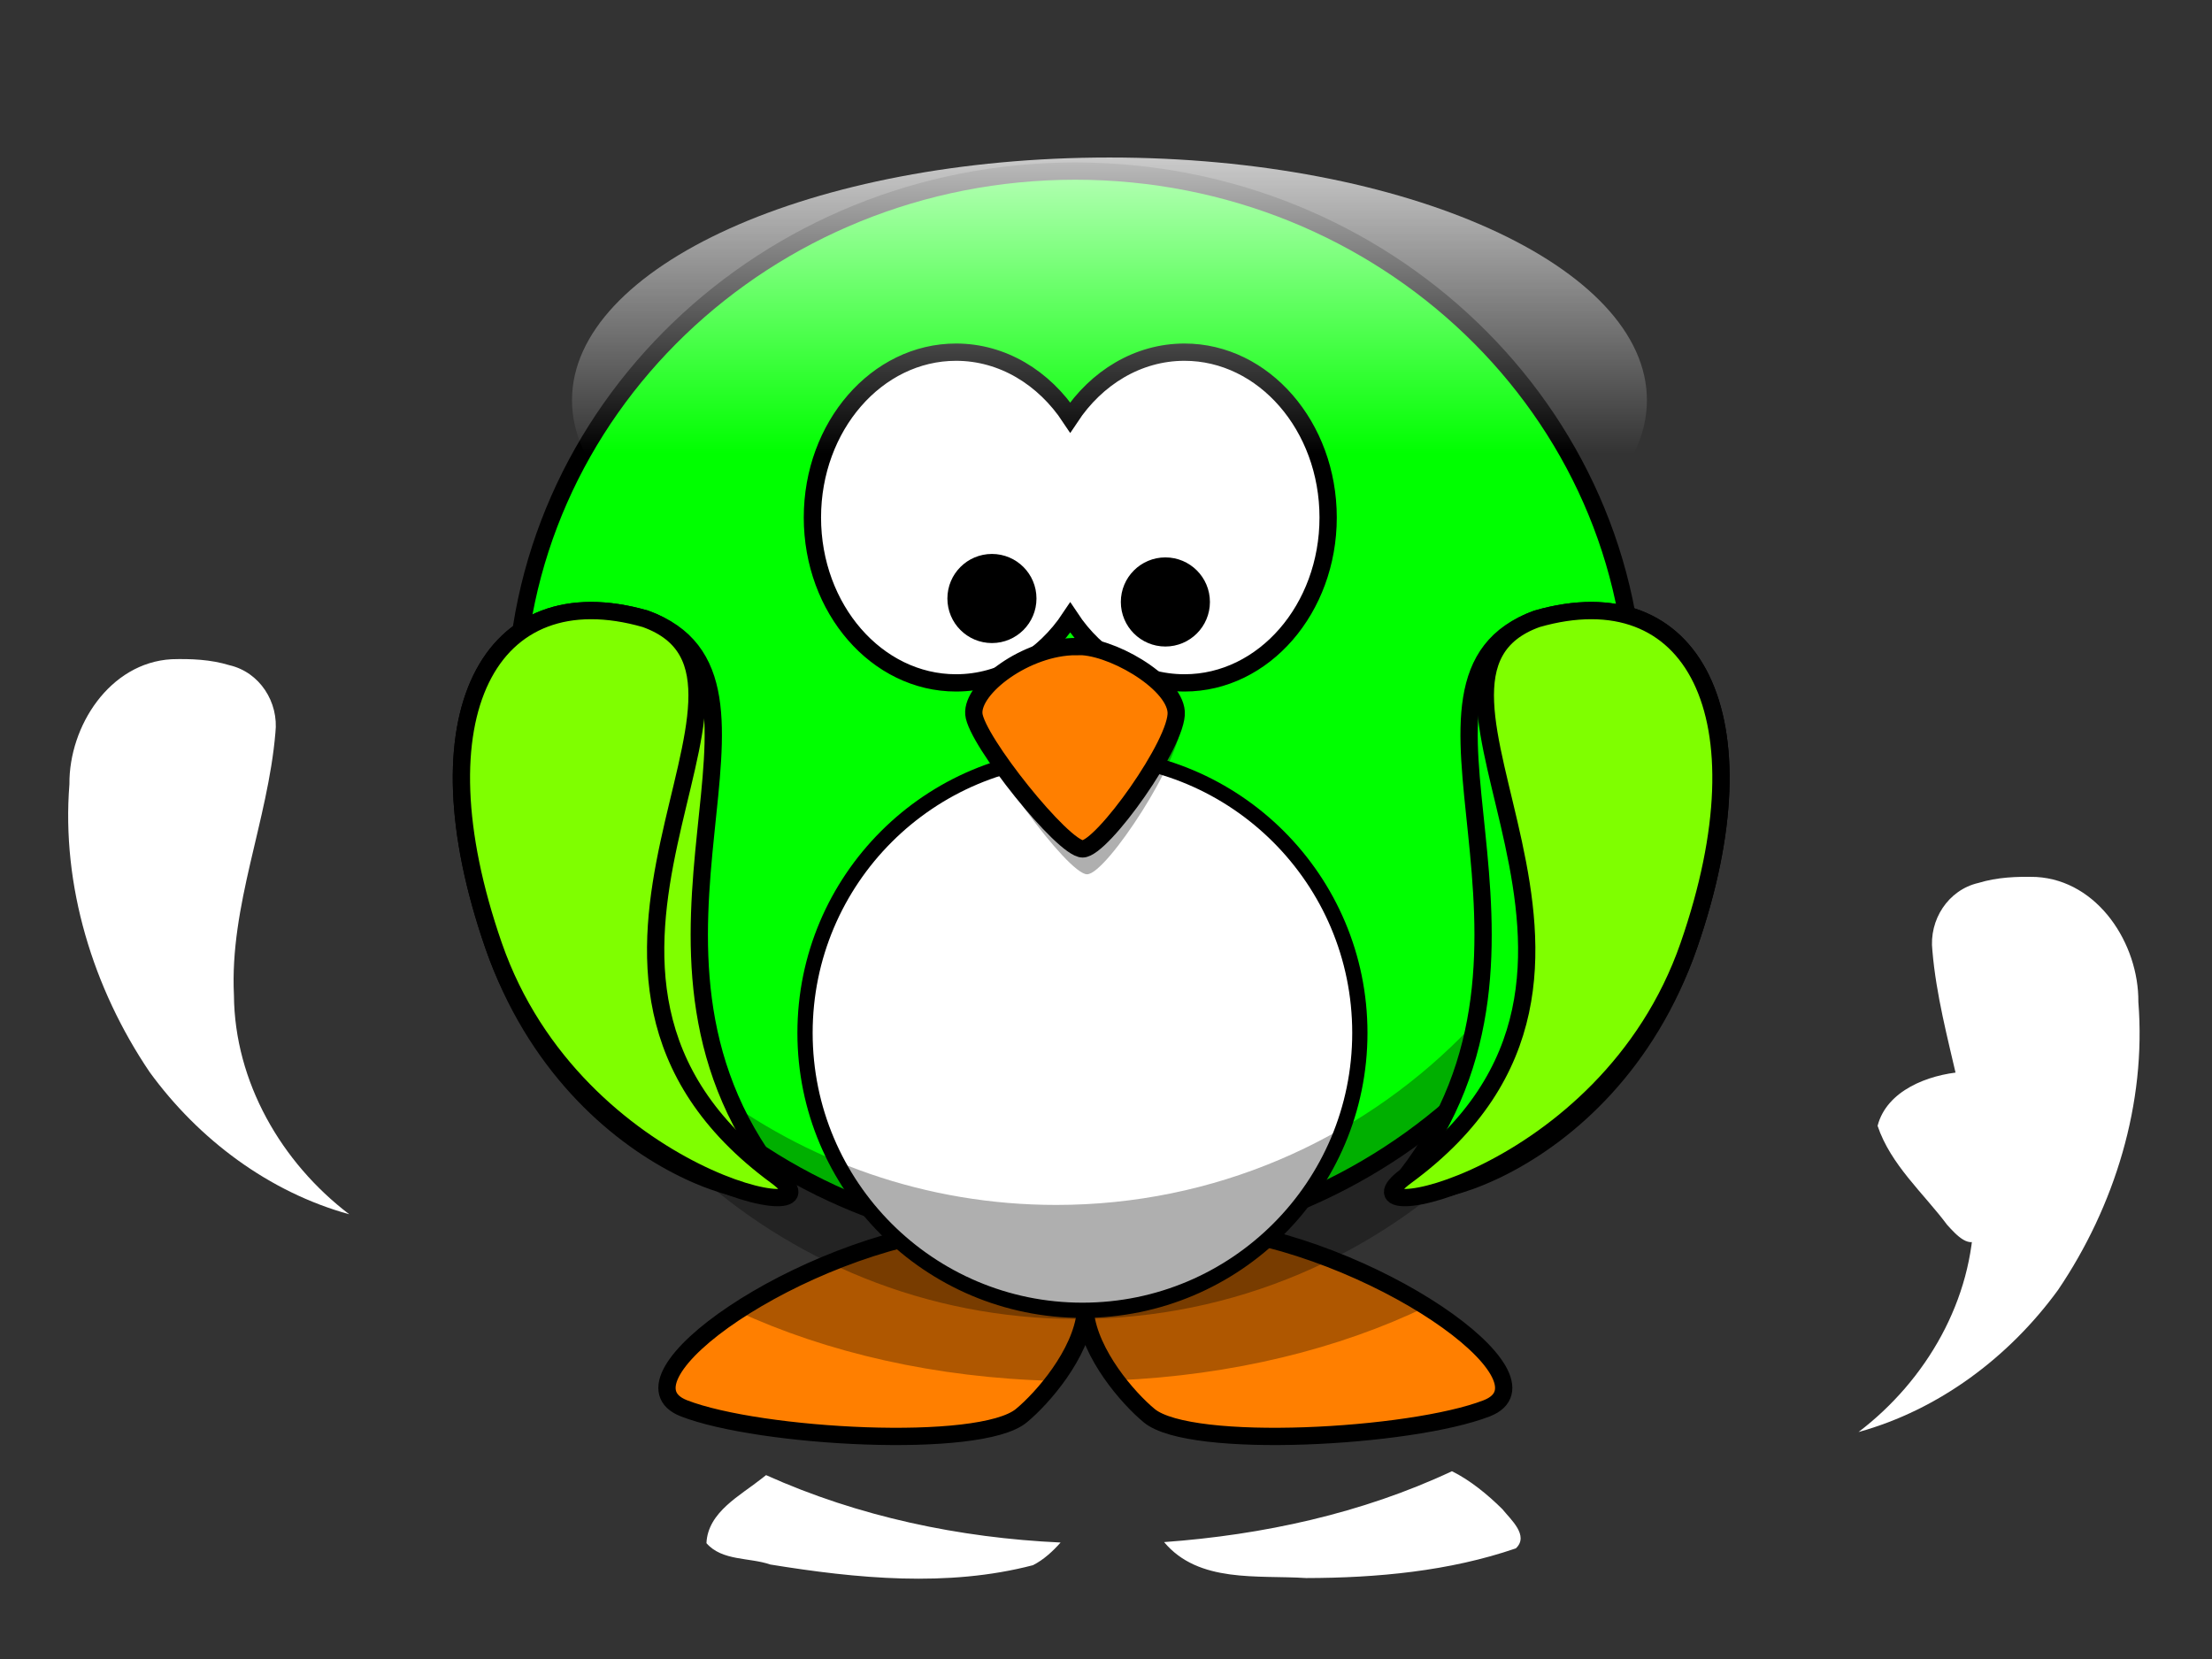
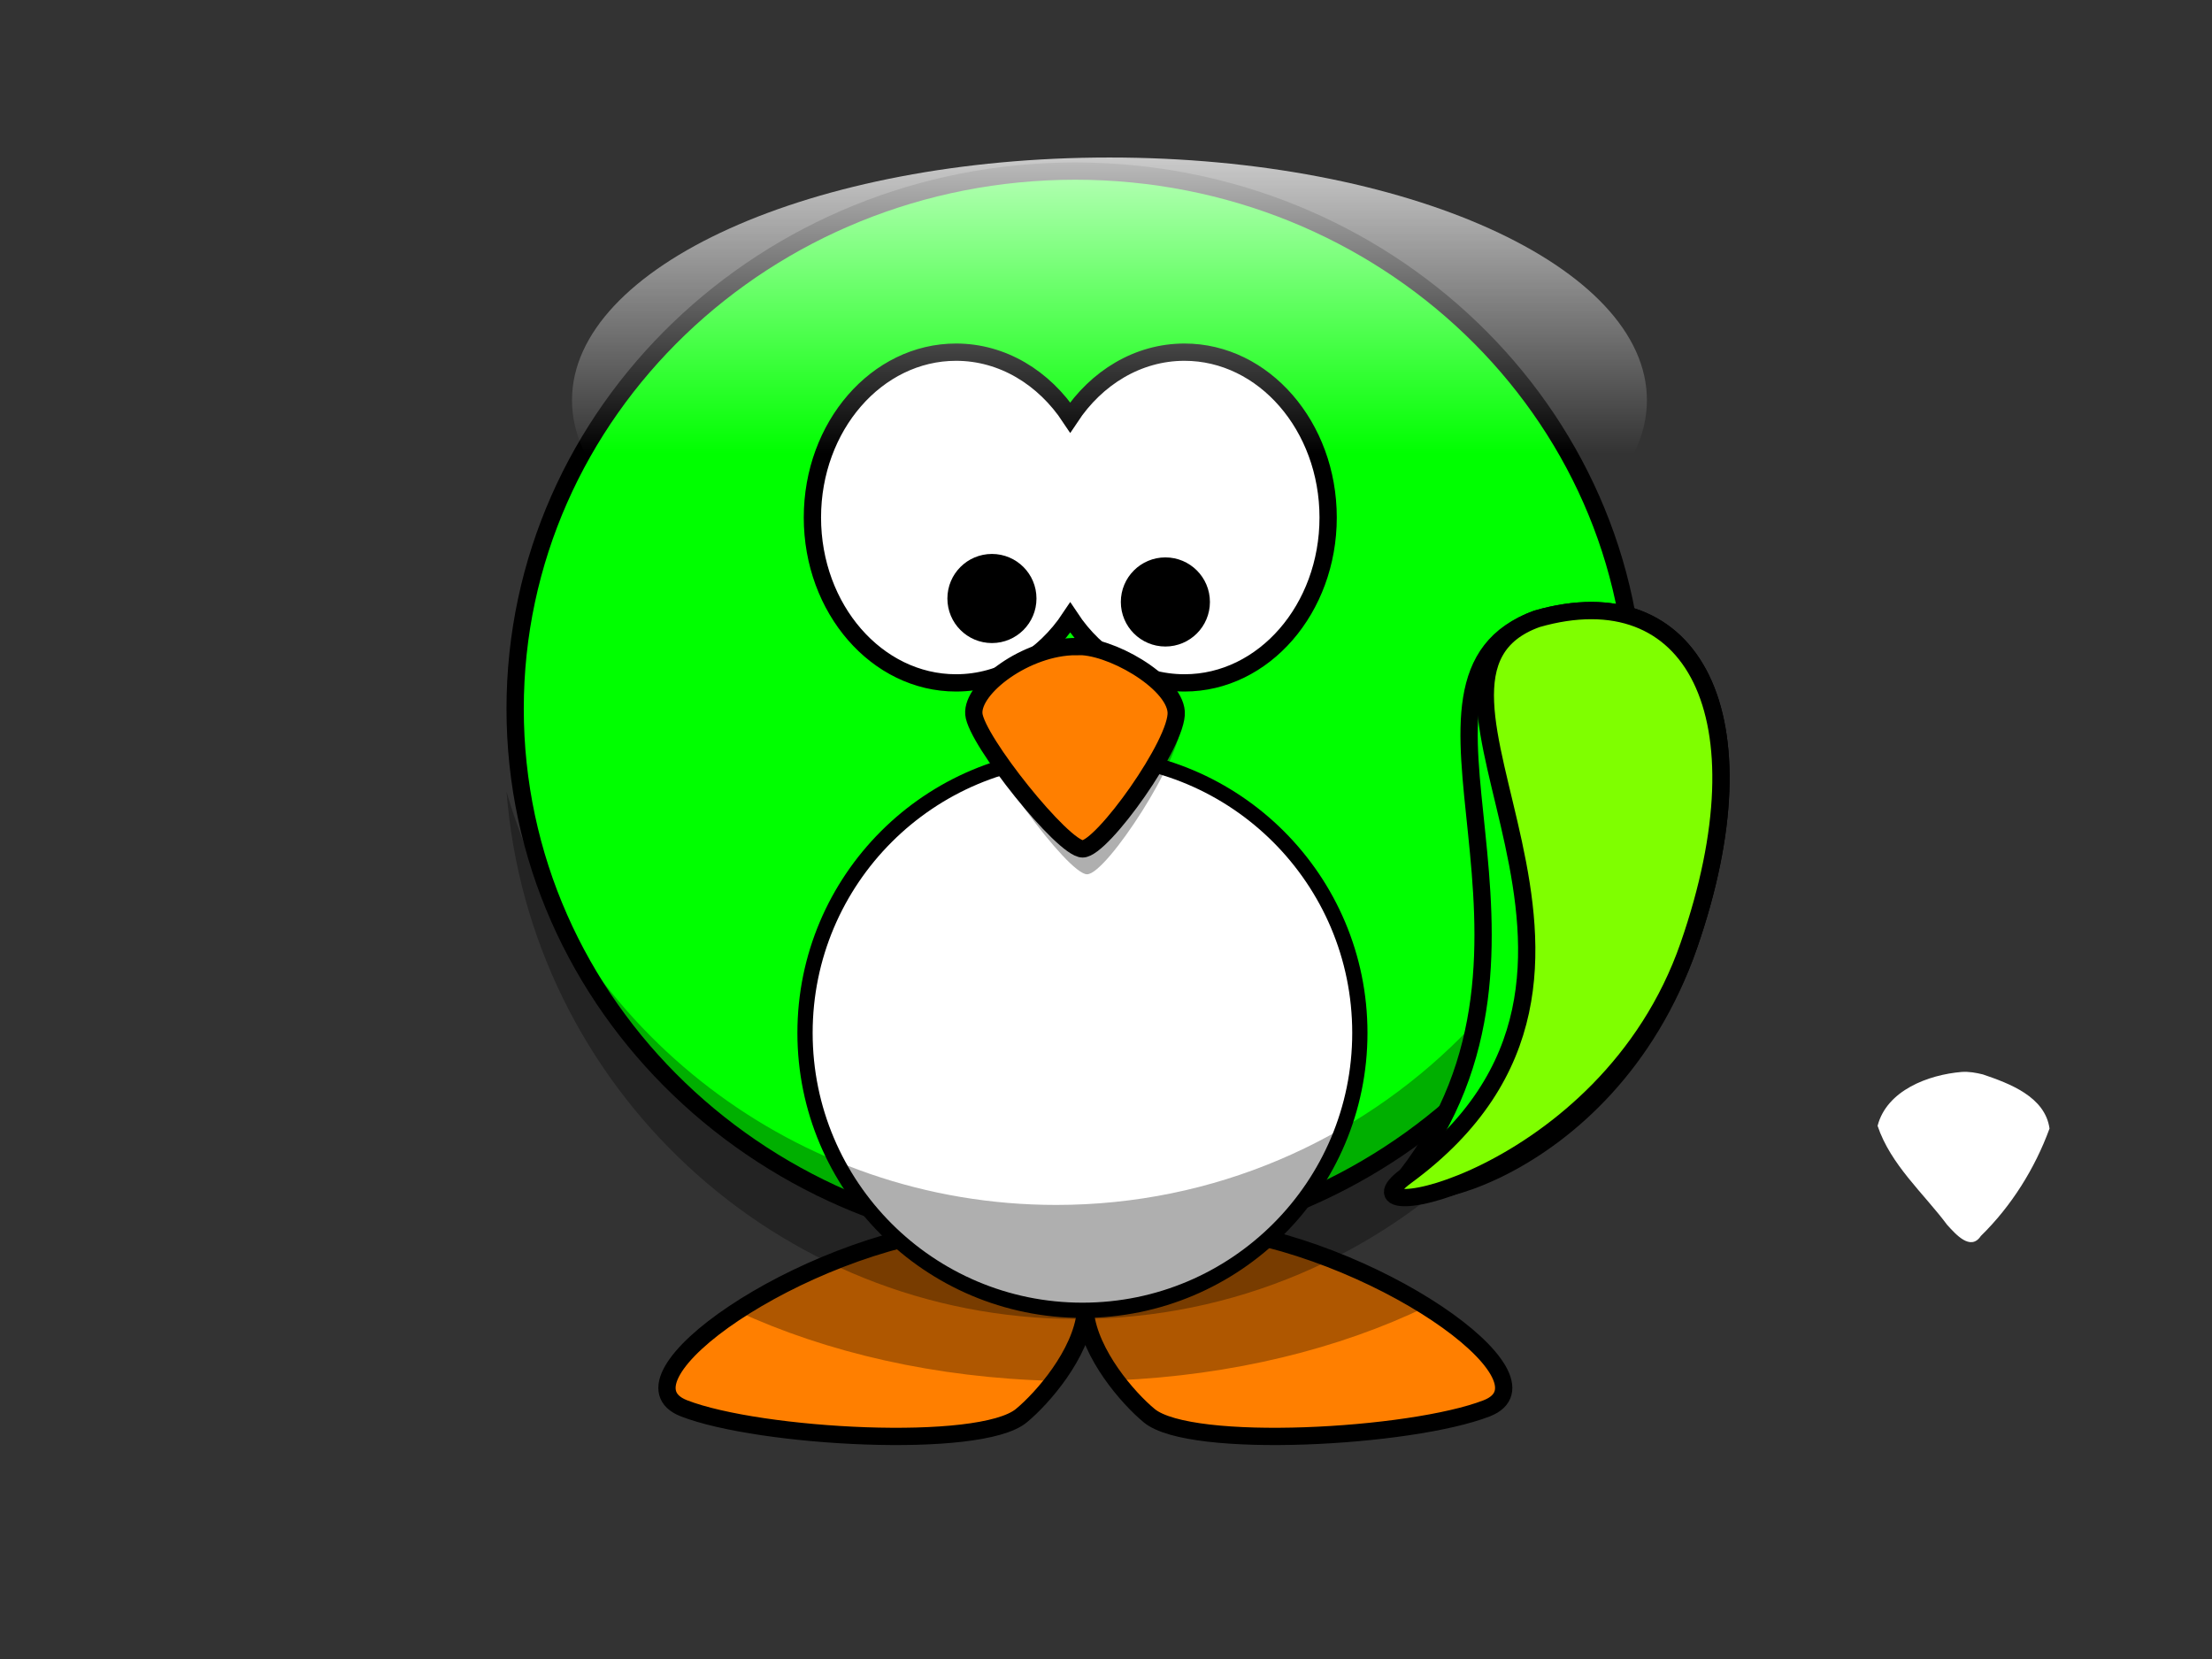
<svg xmlns="http://www.w3.org/2000/svg" xmlns:xlink="http://www.w3.org/1999/xlink" width="640" height="480">
  <rect width="100%" height="100%" fill="#333333" stroke="none" />
  <title>Penguin</title>
  <defs>
    <linearGradient id="linearGradient3233">
      <stop stop-color="#ffffff" offset="0" id="stop3235" />
      <stop stop-color="#ffffff" stop-opacity="0" offset="1" id="stop3237" />
    </linearGradient>
    <linearGradient id="linearGradient4098">
      <stop stop-color="#ffb142" offset="0" id="stop4100" />
      <stop stop-color="#c87600" offset="1" id="stop4104" />
    </linearGradient>
    <linearGradient id="linearGradient3203">
      <stop stop-color="#ffb142" offset="0" id="stop3205" />
      <stop stop-color="#ffb141" offset="0.887" id="stop4092" />
      <stop stop-color="#c87600" offset="1" id="stop3207" />
    </linearGradient>
    <linearGradient id="linearGradient3173">
      <stop stop-color="#707070" offset="0" id="stop3175" />
      <stop stop-color="#000000" offset="1" id="stop3177" />
    </linearGradient>
    <linearGradient gradientTransform="translate(0,-2)" gradientUnits="userSpaceOnUse" xlink:href="#linearGradient4098" id="linearGradient3211" y2="537.414" x2="359.472" y1="537.414" x1="346.237" />
    <radialGradient gradientTransform="matrix(0,-1.48,1.325,-3.8490756e-6,-461.826,1155.736)" gradientUnits="userSpaceOnUse" xlink:href="#linearGradient3173" id="radialGradient3475" fy="582.85" fx="488.951" r="167.564" cy="582.85" cx="488.951" />
    <radialGradient gradientTransform="matrix(-2.8421614e-8,-2.282,2.027,0,-1051.336,1276.678)" gradientUnits="userSpaceOnUse" xlink:href="#linearGradient3173" id="radialGradient3483" fy="615.604" fx="355.122" r="59.255" cy="615.604" cx="355.122" />
    <radialGradient gradientTransform="matrix(-5.8290882e-6,0.894,-1.948,1.125115e-8,336.391,255.174)" gradientUnits="userSpaceOnUse" xlink:href="#linearGradient3203" id="radialGradient4090" fy="-8.88" fx="414.682" r="123.545" cy="-8.88" cx="414.682" />
    <radialGradient gradientTransform="matrix(2.8421614e-8,-2.282,-2.027,0,1762.094,1276.678)" gradientUnits="userSpaceOnUse" xlink:href="#linearGradient3173" id="radialGradient4126" fy="652.276" fx="347.678" r="59.255" cy="652.276" cx="347.678" />
    <linearGradient gradientTransform="matrix(0.733,0,0,0.555,-76.886,-194.628)" gradientUnits="userSpaceOnUse" xlink:href="#linearGradient3233" id="linearGradient3239" y2="657.4" x2="352.985" y1="389.784" x1="352.985" />
    <linearGradient gradientTransform="translate(0,-2)" gradientUnits="userSpaceOnUse" xlink:href="#linearGradient4098" id="linearGradient3246" y2="537.414" x2="359.472" y1="537.414" x1="346.237" />
    <linearGradient gradientTransform="translate(0,-2)" gradientUnits="userSpaceOnUse" xlink:href="#linearGradient4098" id="linearGradient3250" y2="537.414" x2="359.472" y1="537.414" x1="346.237" />
    <linearGradient gradientTransform="translate(0,-2)" gradientUnits="userSpaceOnUse" xlink:href="#linearGradient4098" id="linearGradient3254" y2="537.414" x2="359.472" y1="537.414" x1="346.237" />
    <linearGradient gradientTransform="translate(0,-2)" gradientUnits="userSpaceOnUse" xlink:href="#linearGradient4098" id="linearGradient3258" y2="537.414" x2="359.472" y1="537.414" x1="346.237" />
    <linearGradient gradientTransform="translate(0,-2)" gradientUnits="userSpaceOnUse" xlink:href="#linearGradient3233" id="linearGradient3262" y2="545.32" x2="348.664" y1="498.279" x1="348.664" />
    <linearGradient gradientTransform="matrix(0.733,0,0,0.555,-76.886,-194.628)" gradientUnits="userSpaceOnUse" xlink:href="#linearGradient3233" id="linearGradient3276" y2="644.815" x2="352.985" y1="346.556" x1="352.985" />
    <radialGradient gradientTransform="matrix(-2.8421614e-8,-2.282,2.027,0,-1051.336,1276.678)" gradientUnits="userSpaceOnUse" xlink:href="#linearGradient3173" id="radialGradient3280" fy="615.604" fx="355.122" r="59.255" cy="615.604" cx="355.122" />
    <radialGradient gradientTransform="matrix(-2.8421614e-8,-2.282,2.027,0,-1051.336,1276.678)" gradientUnits="userSpaceOnUse" xlink:href="#linearGradient3173" id="radialGradient3284" fy="615.604" fx="355.122" r="59.255" cy="615.604" cx="355.122" />
    <radialGradient gradientTransform="matrix(-2.8421614e-8,-2.282,2.027,0,-1051.336,1276.678)" gradientUnits="userSpaceOnUse" xlink:href="#linearGradient3173" id="radialGradient3288" fy="615.604" fx="355.122" r="59.255" cy="615.604" cx="355.122" />
    <radialGradient gradientTransform="matrix(-2.8421614e-8,-2.282,2.027,0,-1051.336,1276.678)" gradientUnits="userSpaceOnUse" xlink:href="#linearGradient3173" id="radialGradient3292" fy="615.604" fx="355.122" r="59.255" cy="615.604" cx="355.122" />
    <linearGradient gradientUnits="userSpaceOnUse" xlink:href="#linearGradient3233" id="linearGradient3298" y2="549.358" x2="215.664" y1="477.265" x1="215.664" />
    <linearGradient gradientTransform="matrix(-1,0,0,1,711.107,0)" gradientUnits="userSpaceOnUse" xlink:href="#linearGradient3233" id="linearGradient3302" y2="549.358" x2="215.664" y1="477.265" x1="215.664" />
    <radialGradient gradientTransform="matrix(-5.8290882e-6,0.894,-1.948,1.125115e-8,165.727,-111.028)" gradientUnits="userSpaceOnUse" xlink:href="#linearGradient3203" id="radialGradient3308" fy="-8.88" fx="414.682" r="123.545" cy="-8.88" cx="414.682" />
    <radialGradient gradientTransform="matrix(-5.8290882e-6,0.894,-1.948,1.125115e-8,165.727,-111.028)" gradientUnits="userSpaceOnUse" xlink:href="#linearGradient3203" id="radialGradient3311" fy="-8.88" fx="414.682" r="123.545" cy="-8.88" cx="414.682" />
    <radialGradient gradientTransform="matrix(-5.8290882e-6,0.894,-1.948,1.125115e-8,336.391,255.174)" gradientUnits="userSpaceOnUse" xlink:href="#linearGradient3203" id="radialGradient3315" fy="-8.88" fx="414.682" r="123.545" cy="-8.88" cx="414.682" />
    <radialGradient gradientTransform="matrix(-5.8290882e-6,0.894,-1.948,1.125115e-8,336.391,255.174)" gradientUnits="userSpaceOnUse" xlink:href="#linearGradient3203" id="radialGradient3319" fy="-8.88" fx="414.682" r="123.545" cy="-8.88" cx="414.682" />
    <linearGradient gradientUnits="userSpaceOnUse" xlink:href="#linearGradient3233" id="linearGradient3325" y2="733.47" x2="332.664" y1="697.361" x1="332.664" />
    <linearGradient gradientUnits="userSpaceOnUse" xlink:href="#linearGradient3233" id="linearGradient3335" y2="131.292" x2="169" y1="15.477" x1="169" />
  </defs>
  <g>
    <path fill="#ff7f00" fill-rule="evenodd" stroke="#000000" stroke-width="5" stroke-miterlimit="4" id="path3806" d="m279.242,355.142c-48.083,4.95 -103.233,43.858 -81.312,52.344c21.92,8.485 85.542,12.024 97.562,2.125c6.177,-5.087 17.229,-17.827 18.531,-29.781c1.304,11.953 12.324,24.695 18.5,29.781c12.021,9.899 75.673,6.36 97.594,-2.125c21.92,-8.485 -33.229,-47.394 -81.312,-52.344c-24.76,2.386 -33.665,10.706 -34.781,20.25c-1.116,-9.544 -10.021,-17.864 -34.781,-20.25z" />
    <path fill="#000000" fill-opacity="0.314" fill-rule="evenodd" stroke-width="5" stroke-miterlimit="4" id="path3194" d="m279.25,355.156c-23.6,2.429 -48.881,13.04 -65.938,24.219c25.832,11.947 57.418,19.309 91.656,20.156c4.387,-5.772 8.318,-12.85 9.062,-19.688c0.739,6.773 4.577,13.788 8.906,19.531c33.676,-1.426 64.607,-9.146 89.781,-21.312c-16.995,-10.691 -41.222,-20.571 -63.906,-22.906c-24.76,2.387 -33.665,10.706 -34.781,20.25c-1.116,-9.544 -10.021,-17.864 -34.781,-20.25z" />
    <path fill="#00ff00" fill-rule="nonzero" stroke="#000000" stroke-width="5" stroke-linecap="round" stroke-miterlimit="4" id="path2385" d="m473.173,205.064c0,85.916 -72.559,155.564 -162.064,155.564c-89.506,0 -162.064,-69.648 -162.064,-155.564c0,-85.916 72.559,-155.564 162.064,-155.564c89.506,0 162.064,69.648 162.064,155.564z" />
    <path fill="#ffffff" fill-rule="nonzero" stroke="#000000" stroke-width="5" stroke-linecap="round" stroke-miterlimit="4" id="path2387" d="m276.617,101.892c-22.935,0 -41.562,21.434 -41.562,47.844c0,26.41 18.628,47.844 41.562,47.844c13.478,0 25.439,-7.411 33.031,-18.875c7.592,11.473 19.579,18.875 33.062,18.875c22.935,0 41.562,-21.434 41.562,-47.844c0,-26.41 -18.628,-47.844 -41.562,-47.844c-13.482,0 -25.47,7.404 -33.062,18.875c-7.593,-11.462 -19.555,-18.875 -33.031,-18.875z" />
    <path fill="#ffffff" fill-rule="nonzero" stroke="#000000" stroke-width="4.412" stroke-linecap="round" stroke-miterlimit="4" id="path3167" d="m393.447,298.846c0,44.329 -35.935,80.264 -80.264,80.264c-44.329,0 -80.264,-35.935 -80.264,-80.264c0,-44.329 35.935,-80.264 80.264,-80.264c44.329,0 80.264,35.935 80.264,80.264z" />
    <path fill="#000000" fill-opacity="0.314" fill-rule="nonzero" stroke-width="5" stroke-linecap="round" stroke-miterlimit="4" id="path2411" d="m470.656,170.031c0.336,4.305 0.531,8.641 0.531,13.031c0,91.391 -74.202,165.562 -165.594,165.562c-75.42,0 -139.073,-50.513 -159.031,-119.531c6.659,85.301 78.03,152.531 165.031,152.531c91.391,0 165.594,-74.171 165.594,-165.562c0,-15.971 -2.305,-31.416 -6.531,-46.031z" />
    <path fill="#000000" fill-opacity="0.314" fill-rule="evenodd" stroke-width="5" stroke-miterlimit="4" id="path3393" d="m312.635,188.412c-14.479,0 -30.217,13.186 -29.588,21.514c0.63,8.328 25.81,43.029 31.476,43.029c5.666,0 27.699,-34.006 27.069,-43.723c-0.63,-9.716 -19.515,-21.514 -28.958,-20.82z" />
    <path fill="#ff7f00" fill-rule="evenodd" stroke="#000000" stroke-width="5" stroke-miterlimit="4" id="path2391" d="m311.35,187.07c-14.479,0 -30.217,11.961 -29.587,19.515c0.63,7.554 25.81,39.03 31.476,39.03c5.666,0 27.699,-30.847 27.069,-39.66c-0.63,-8.813 -19.515,-19.515 -28.958,-18.886z" />
    <path fill="#000000" fill-rule="nonzero" stroke="#000000" stroke-width="5" stroke-linecap="round" stroke-miterlimit="4" id="path3163" d="m297.384,173.165c0.003,5.738 -4.649,10.392 -10.387,10.392c-5.738,0 -10.39,-4.653 -10.387,-10.392c-0.003,-5.738 4.649,-10.392 10.387,-10.392c5.738,0 10.39,4.653 10.387,10.392z" />
    <path fill="#000000" fill-rule="nonzero" stroke="#000000" stroke-width="5" stroke-linecap="round" stroke-miterlimit="4" id="path3165" d="m347.567,174.165c0.003,5.738 -4.649,10.392 -10.387,10.392c-5.738,0 -10.39,-4.653 -10.387,-10.392c-0.003,-5.738 4.649,-10.392 10.387,-10.392c5.738,0 10.39,4.653 10.387,10.392z" />
-     <path fill="#7fff00" fill-rule="evenodd" stroke="#000000" stroke-width="5" stroke-miterlimit="4" id="path3169" d="m186.737,179.045c48.111,17.3 -14.163,94.143 37.819,161.192c9.608,12.393 -57.868,2.091 -81.723,-66.585c-23.198,-66.786 -1.132,-107.539 43.904,-94.607z" />
-     <path fill="#7fff00" fill-rule="evenodd" stroke="#000000" stroke-width="5" stroke-miterlimit="4" id="path3793" d="m186.737,179.045c48.111,17.3 -42.588,102.124 37.819,161.192c22.626,16.622 -57.868,2.091 -81.723,-66.585c-23.198,-66.786 -1.132,-107.539 43.904,-94.607z" />
    <path fill="#00ff00" fill-rule="evenodd" stroke="#000000" stroke-width="5" stroke-miterlimit="4" id="path3800" d="m444.694,179.045c-48.111,17.3 14.163,94.143 -37.819,161.192c-9.608,12.393 57.868,2.091 81.723,-66.585c23.198,-66.786 1.132,-107.539 -43.904,-94.607z" />
    <path fill="#7fff00" fill-rule="evenodd" stroke="#000000" stroke-width="5" stroke-miterlimit="4" id="path3802" d="m444.694,179.045c-48.111,17.3 42.588,102.124 -37.819,161.192c-22.626,16.622 57.868,2.091 81.723,-66.585c23.198,-66.786 1.132,-107.539 -43.904,-94.607z" />
    <path fill="url(#linearGradient3262)" fill-rule="evenodd" stroke-width="5" stroke-miterlimit="4" id="path3244" d="m567.617,310.142c-9.697,0.801 -21.723,5.336 -24.375,15.594c3.815,11.309 13.209,19.393 20.156,28.688c2.391,2.595 6.73,7.683 9.719,3.188c8.822,-8.617 15.667,-19.556 19.875,-31.094c-1.297,-9.221 -11.566,-13.032 -19.281,-15.656c-2.002,-0.487 -4,-0.855 -6.094,-0.719z" />
-     <path fill="url(#linearGradient3298)" fill-rule="evenodd" stroke-width="5" stroke-miterlimit="4" id="path3278" d="m49.617,190.736c-17.877,1.027 -29.677,19.352 -29.531,36.156c-2.342,29.357 6.836,59.095 23.219,83.312c14.129,19.414 34.464,34.706 57.75,41.125c-19.648,-14.933 -33.177,-38.324 -33.37,-63.375c-1.262,-25.993 9.836,-50.376 11.995,-75.907c1.036,-8.877 -4.538,-17.579 -13.344,-19.594c-5.408,-1.648 -11.068,-1.887 -16.719,-1.719z" />
-     <path fill="url(#linearGradient3302)" fill-rule="evenodd" stroke-width="5" stroke-miterlimit="4" id="path3300" d="m589.162,253.736c17.877,1.027 29.677,19.352 29.531,36.156c2.342,29.357 -6.836,59.095 -23.219,83.312c-14.129,19.414 -34.464,34.706 -57.75,41.125c19.648,-14.933 33.177,-38.324 33.37,-63.375c1.262,-25.993 -9.836,-50.376 -11.995,-75.907c-1.036,-8.877 4.538,-17.579 13.344,-19.594c5.408,-1.648 11.068,-1.887 16.719,-1.719z" />
-     <path fill="url(#linearGradient3325)" fill-rule="evenodd" stroke-width="5" stroke-miterlimit="4" id="path3306" d="m420.086,425.673c-26.043,12.227 -54.772,18.436 -83.281,20.5c10.017,11.961 27.098,9.498 41.094,10.406c20.445,-0.031 41.444,-1.969 60.688,-8.594c3.925,-3.7 -1.545,-8.378 -3.875,-11.312c-4.203,-4.187 -9.47,-8.496 -14.625,-11zm-199.594,2.031c-6.257,4.997 -15.698,9.751 -16.094,18.781c4.543,5.221 12.422,4.075 18.483,6.181c24.918,4.046 51.304,6.646 75.985,0.194c3.083,-1.559 5.75,-4.024 8,-6.562c-29.271,-1.338 -58.492,-7.481 -85.219,-19.5l-0.787,0.617l-0.369,0.289z" />
    <path fill="url(#linearGradient3335)" fill-rule="nonzero" stroke-width="4" stroke-linecap="round" stroke-linejoin="round" stroke-miterlimit="4" id="path3327" d="m165.5,115.786c0,-38.778 69.62,-70.214 155.5,-70.214c85.88,0 155.5,31.436 155.5,70.214c0,38.778 -69.62,70.214 -155.5,70.214c-85.88,0 -155.5,-31.436 -155.5,-70.214z" />
    <title>Layer 1</title>
  </g>
</svg>